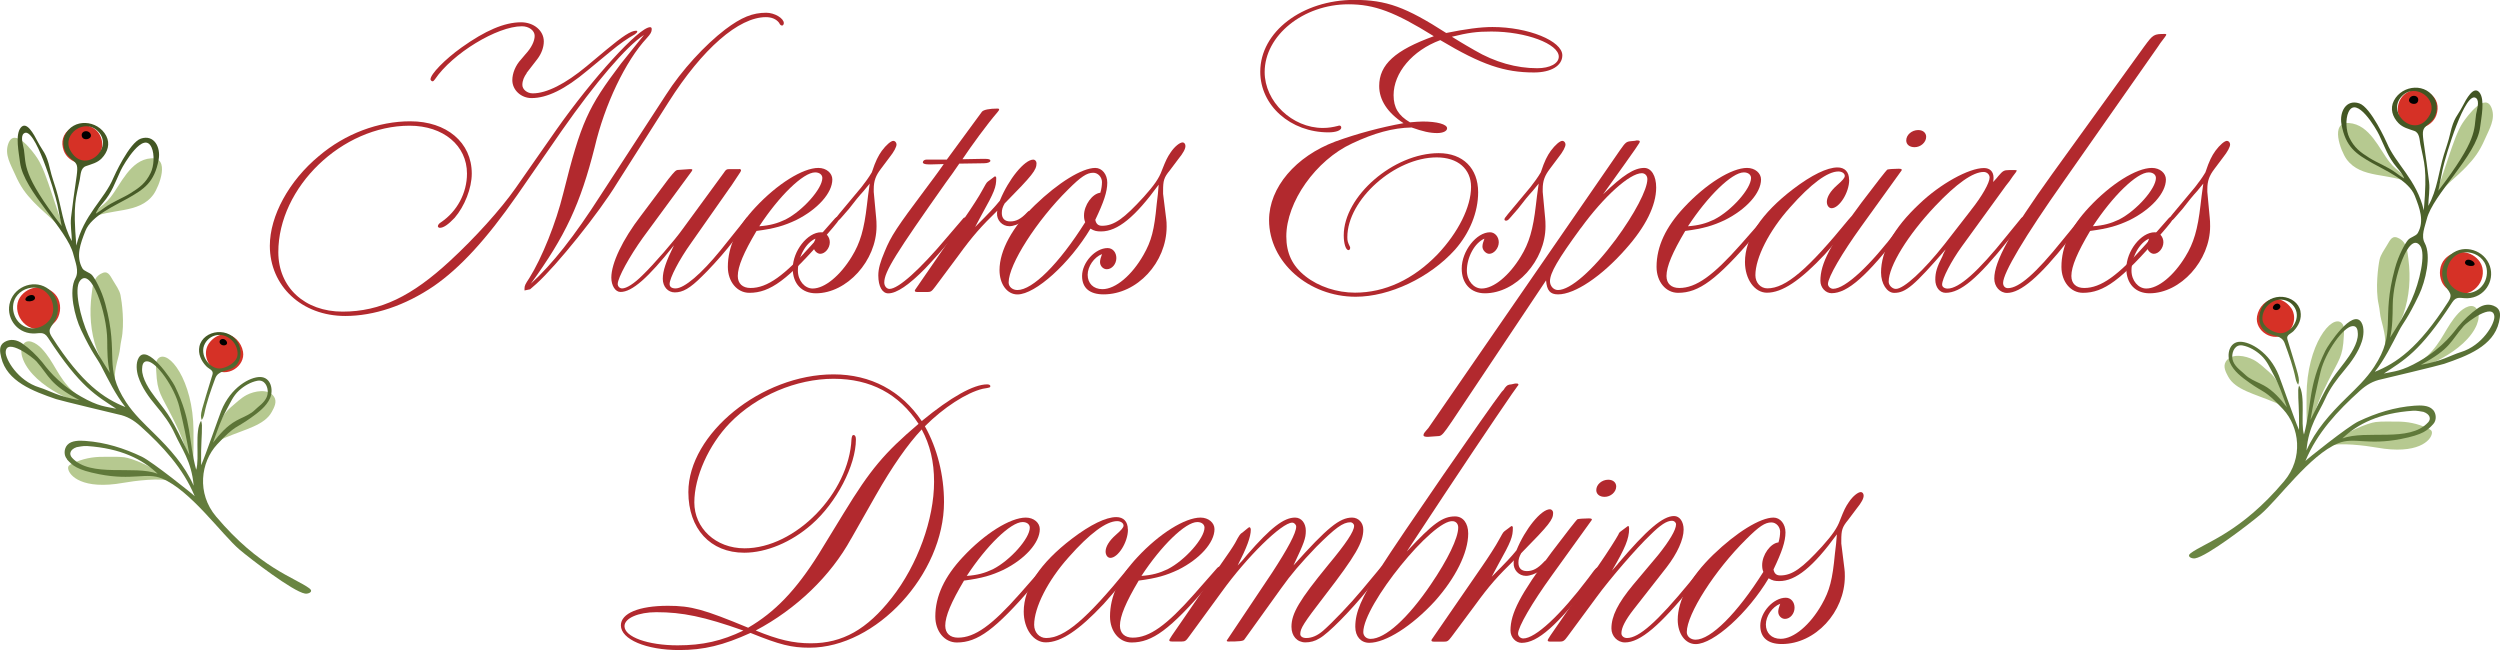
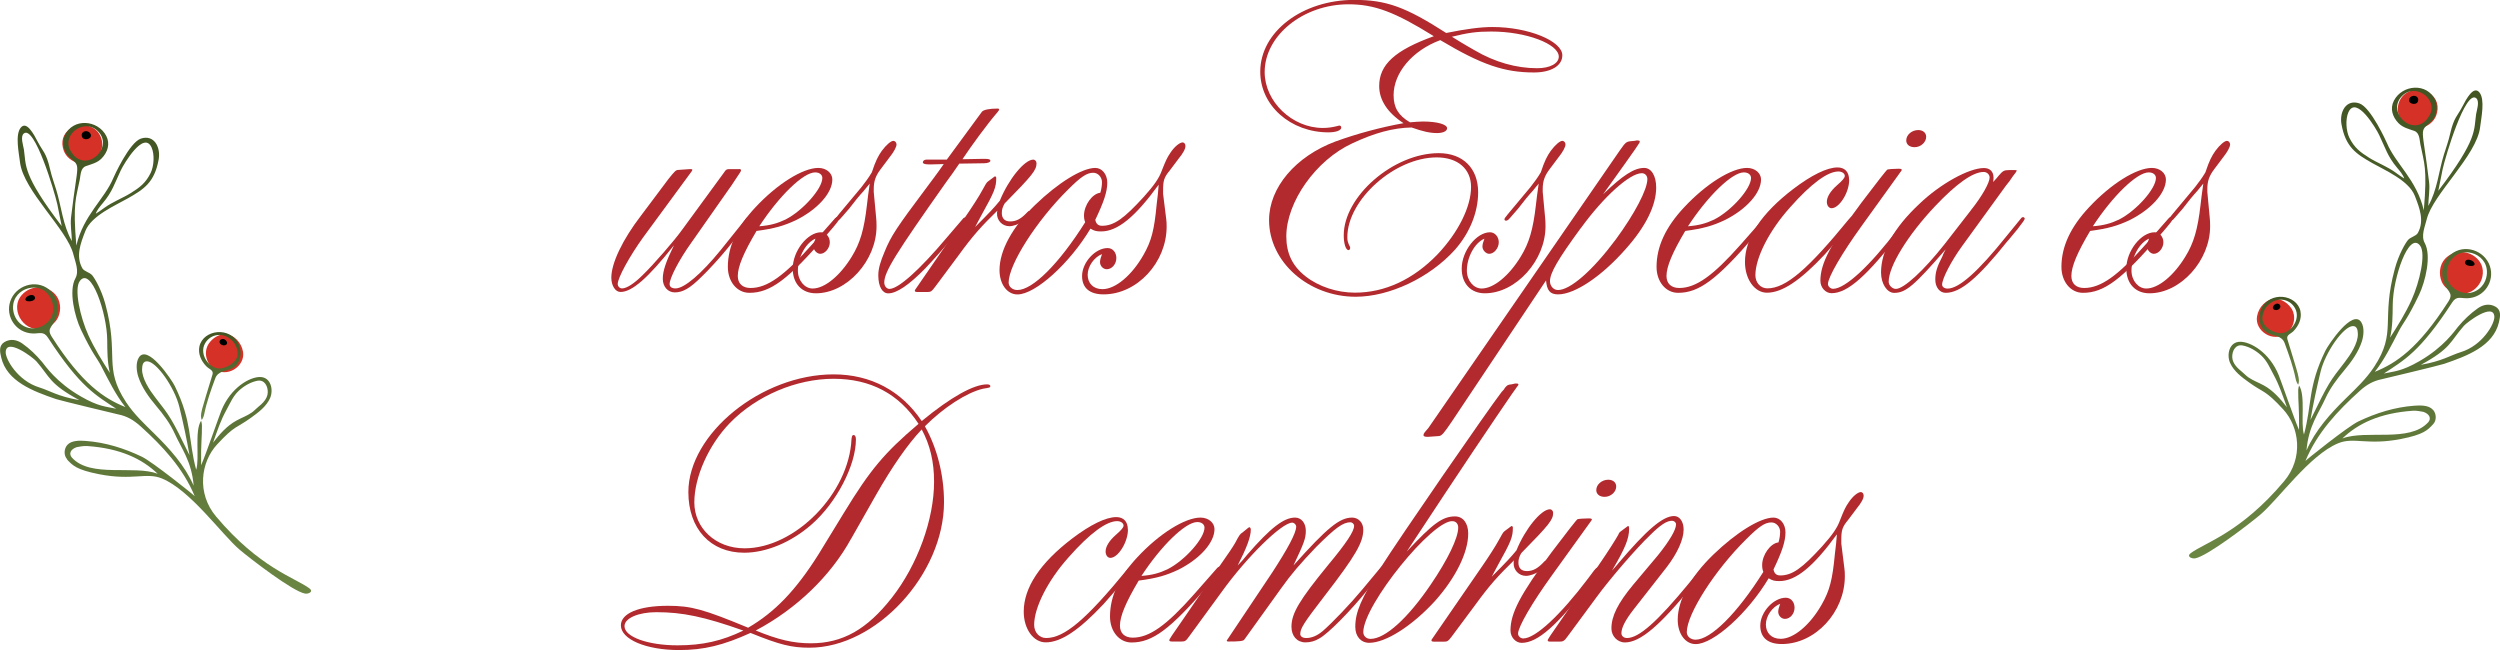
<svg xmlns="http://www.w3.org/2000/svg" xmlns:xlink="http://www.w3.org/1999/xlink" id="Capa_2" data-name="Capa 2" viewBox="0 0 465.38 121.01">
  <defs>
    <style>
      .cls-1 {
        fill: url(#linear-gradient-4);
      }

      .cls-2 {
        fill: url(#linear-gradient-3);
      }

      .cls-3 {
        fill: url(#linear-gradient-2);
      }

      .cls-4 {
        fill: url(#linear-gradient);
      }

      .cls-5 {
        fill: #b6c990;
      }

      .cls-5, .cls-6 {
        fill-rule: evenodd;
      }

      .cls-6 {
        fill: #d63126;
      }

      .cls-7 {
        fill: #b2292e;
      }
    </style>
    <linearGradient id="linear-gradient" x1="-6513.78" y1="4307.69" x2="-6426.15" y2="4307.69" gradientTransform="translate(-4278.73 -6403.27) rotate(-90)" gradientUnits="userSpaceOnUse">
      <stop offset="0" stop-color="#6b8643" />
      <stop offset="1" stop-color="#415422" />
    </linearGradient>
    <linearGradient id="linear-gradient-2" x1="-6481.46" y1="4319.67" x2="-6465.08" y2="4319.67" xlink:href="#linear-gradient" />
    <linearGradient id="linear-gradient-3" x1="-6507.21" y1="-6690.13" x2="-6419.58" y2="-6690.13" gradientTransform="translate(-6253.72 -6403.27) rotate(-90) scale(1 -1)" xlink:href="#linear-gradient" />
    <linearGradient id="linear-gradient-4" x1="-6474.89" y1="-6678.16" x2="-6458.51" y2="-6678.16" gradientTransform="translate(-6253.72 -6403.27) rotate(-90) scale(1 -1)" xlink:href="#linear-gradient" />
  </defs>
  <g id="Capa_1-2" data-name="Capa 1">
    <g>
      <g>
-         <path class="cls-7" d="M119.82,6.54c-3.27,2.15-8.99,8.84-15.22,17.75l-8.32,12.03c-5.79,8.32-10.69,13.59-15.52,16.93-5.35,3.64-11.14,5.57-16.49,5.57-8.1,0-14.04-5.57-14.04-13.07,0-5.57,3.57-12.1,9.14-16.71,4.9-4.16,11.07-6.46,17.01-6.46,6.76,0,11.44,3.94,11.44,9.73,0,2.75-1.34,6.09-3.19,8.24-1.19,1.26-2.08,1.86-2.75,1.86-.22,0-.37-.15-.37-.3,0-.22.22-.52.59-.74,2.97-2,4.83-5.42,4.83-9.06,0-5.2-4.38-8.91-10.69-8.91-12.55,0-24.43,11.44-24.43,23.54,0,6.54,4.9,11.07,11.96,11.07s12.92-2.9,19.98-9.43c4.6-4.23,9.51-9.66,12.25-13.59l7.57-10.84c6.68-9.51,15.37-19.09,17.45-19.09.22,0,.3.15.3.37,0,.52-.22.89-.89,1.63-4.01,4.31-7.87,12.4-9.73,20.35-2.67,10.55-5.42,16.49-11.88,25.4,4.01-3.64,8.1-8.84,13-16.49l12.18-18.72c2.9-4.53,7.2-9.21,10.99-12.11,3.05-2.3,5.12-3.12,7.65-3.12,1.56,0,3.27,1.04,3.27,1.93,0,.22-.15.45-.3.45-.22,0-.37-.07-.59-.52-.52-.67-1.34-1.04-2.45-1.04-5.05,0-11.81,5.87-18.12,15.82l-9.58,15.08c-3.34,5.5-11.22,15.3-15,18.72l-1.19,1.04-1.04.22v-.37c0-.52.15-.82.89-1.93,2.38-3.79,4.98-10.32,6.31-15.74,3.34-13.37,4.6-16.04,10.77-24.21l4.23-5.27ZM98.06,13.59c-.52.74-.82,1.41-.82,2.23s.89,1.56,1.93,1.56c2.6,0,6.09-1.78,10.03-5.05l3.64-3.04c3.05-2.53,4.6-3.57,5.57-3.57.15,0,.22.07.22.15,0,.15-.15.3-.45.52-1.34.74-2.75,1.71-4.53,3.19l-4.31,3.56c-4.16,3.49-7.5,5.12-10.4,5.12-1.93,0-3.57-1.49-3.57-3.34,0-1.26.59-2.75,1.63-3.86l.82-.97c1.11-1.19,1.71-2.45,1.71-3.42s-1.04-1.78-2.38-1.78c-4.6,0-12.92,5.05-16.19,9.88-.15.22-.3.37-.45.37s-.37-.22-.37-.37c0-.97,2.67-3.71,5.79-5.94,4.38-3.12,7.95-4.68,11.07-4.68,2.38,0,4.23,1.56,4.23,3.56,0,1.11-.45,2.3-1.19,3.27l-2.01,2.6Z" />
        <path class="cls-7" d="M135.34,46.34c-1.19,1.48-3.57,4.08-4.68,5.12-2.23,2.23-3.56,2.97-5.05,2.97-1.26,0-2.23-1.04-2.23-2.53s.59-3.19,2.08-6.24c-4.83,6.09-7.8,8.69-9.95,8.69-.97,0-1.71-1.19-1.71-2.67,0-2.67,2.08-7.06,5.5-11.51l5.12-6.83c1.19-1.49,1.41-1.71,1.86-1.71l2.15-.15c.3,0,.45,0,.45.15q0,.07-.15.3l-9.06,12.33c-2.45,3.42-4.68,7.43-4.68,8.61,0,.45.37.82.82.82.82,0,2.23-.89,3.79-2.45,2.01-1.93,6.02-6.54,7.43-8.54l7.72-10.55c.37-.59.52-.67,1.04-.67h1.86c0-.07.15,0,.22.07s.07.07.07.15c0,.15-.07.3-.89,1.49l-.59.89c-.22.37-.45.67-.67.97l-7.13,10.17c-2.23,3.12-4.01,6.53-4.01,7.65,0,.52.37.82,1.11.82,1.63,0,4.83-2.75,8.39-7.13l4.83-6.02c.07-.07.22-.15.3-.15.15,0,.3.15.3.37s-.07.3-.15.45l-4.08,5.12Z" />
        <path class="cls-7" d="M155.46,40.62c.15-.15.3-.22.37-.22.15,0,.3.15.3.37,0,.3-.07.45-2.45,3.19-7.05,8.17-10.32,10.55-14.18,10.55-2.3,0-4.01-2.08-4.01-4.83,0-3.79,1.71-7.43,5.12-11.07,4.08-4.38,8.84-7.35,11.73-7.35,1.49,0,2.6.97,2.6,2.15,0,2.52-2.75,5.57-6.76,7.57-2.23,1.04-3.94,1.56-7.35,2.01-2.38,4.01-3.49,6.61-3.49,8.39,0,1.41.89,2.23,2.38,2.23,3.12,0,6.31-2.3,11.44-8.1l4.31-4.9ZM146.25,40.85c3.19-1.63,6.83-5.72,6.83-7.72,0-.59-.52-1.04-1.34-1.04-2.23,0-6.76,4.46-10.4,10.03,2-.15,3.34-.52,4.9-1.26Z" />
        <path class="cls-7" d="M160.88,35.43c-.89.96-1.86,2.15-2.82,3.42l-1.49,1.71c-.3.37-.52.52-.74.52-.15,0-.3-.07-.3-.22,0-.22.07-.3.67-1.04l4.16-4.98c.74-.97,1.26-1.63,1.93-2.75.74-2.23,1.19-3.05,1.86-4.01.82-1.11,1.71-1.86,2.15-1.86.3,0,.59.3.59.67,0,.45-.45,1.34-1.34,2.45l-1.56,2.08c-.96,1.26-1.34,2.23-1.34,3.79v.52l.45,4.83q.07.59.07,1.56c0,6.39-5.5,12.48-11.29,12.48-2.6,0-4.31-1.78-4.31-4.6,0-3.27,2.75-6.76,5.27-6.76.89,0,1.63.82,1.63,1.86,0,1.11-.89,2.15-1.78,2.15-.59,0-1.26-.67-1.26-1.34,0-.45.15-.89.37-1.48-1.78.74-3.27,3.42-3.27,5.94,0,1.86,1.26,3.34,2.75,3.34,2.23,0,5.12-2.38,7.28-5.94,1.56-2.52,2.3-5.05,2.82-9.58.15-1.19.22-2,.52-4.01l-1.04,1.26Z" />
        <path class="cls-7" d="M173.13,30.6h-.3c-.67,0-1.04-.15-1.04-.37,0-.3.3-.52.67-.52h3.79l6.54-8.91c.3-.37,1.41-.59,2.9-.59.22,0,.3.07.3.15,0,.15-.07.22-.3.52-1.93,2.23-4.9,6.31-6.53,8.76l3.71-.07h.45c.67,0,1.04.07,1.04.37,0,.22-.45.45-1.19.45l-4.6.07c-.82,1.19-1.63,2.38-2.52,3.56-9.28,13.15-11.44,16.56-11.44,18.57,0,.67.45,1.19.97,1.19,1.63,0,5.57-3.49,10.69-9.58l3.05-3.56c.07-.07.15-.15.22-.15.15,0,.3.3.3.45,0,.45-4.53,5.79-7.57,8.99-3.05,3.12-5.35,4.68-6.91,4.68-1.11,0-1.86-1.26-1.86-3.34,0-1.26.37-2.52,1.19-4.46,1.19-2.9,2.23-4.46,7.57-11.59,1.11-1.49,2.3-3.05,3.42-4.68l-2.53.07Z" />
        <path class="cls-7" d="M181.52,42.26c2.75-2.75,3.57-3.64,4.6-4.9,1.63-4.01,4.6-7.65,6.24-7.65.3,0,.59.3.59.67,0,1.26-.67,2.15-5.94,7.5-.37.67-.52,1.11-.52,1.78,0,.97.52,1.56,1.56,1.56,1.11,0,2-.45,3.19-1.71.15-.15.22-.22.3-.22.22,0,.37.22.37.37,0,.89-2.52,2.45-4.01,2.45-1.34,0-2.38-1.11-2.3-2.45,0-.15,0-.22.07-.45-2.97,2.9-4.53,4.6-7.28,8.39l-4.31,5.79c-.67.89-.82.97-1.48.97h-1.71c-.45,0-.59-.07-.59-.22,0-.07,0-.15.07-.22l9.36-13.59c1.04-1.49,2.67-4.01,3.12-4.9.59-1.04.74-1.34.82-1.41l.22-.22,1.19-.89q.07-.07.15-.07c.15,0,.22.15.22.3,0,1.71-.3,2.52-2.75,6.91l-1.19,2.23Z" />
        <path class="cls-7" d="M215.68,34.39c-4.38,6.02-7.65,8.69-10.69,8.69-.82,0-1.26-.07-2-.52-3.86,6.46-10.25,12.25-13.59,12.25-1.93,0-3.34-1.93-3.34-4.53,0-3.64,2.38-8.02,6.61-12.11,4.31-4.16,8.76-6.91,11.22-6.91,1.26,0,2.23,1.19,2.23,2.75,0,1.71-.67,3.64-2.23,6.91.15.74.52,1.11,1.26,1.11,2.23,0,4.08-1.34,7.8-5.42,1.86-2.08,2.82-3.42,3.34-4.9.74-1.86.97-2.38,1.63-3.34.74-1.11,1.71-1.86,2.23-1.86.3,0,.52.3.52.67,0,.52-.37,1.26-1.34,2.45l-1.56,2.08c-1.11,1.34-1.26,1.93-1.26,3.79v.59l.59,4.75q.07.45.07,1.34c0,6.68-5.5,12.62-11.73,12.62-2.6,0-4.01-1.19-4.01-3.42,0-2.52,2.45-5.2,4.75-5.2.97,0,1.63.82,1.63,1.86,0,1.11-.82,2.08-1.78,2.08-.67,0-1.26-.59-1.26-1.34,0-.37.15-.89.37-1.48-1.49.59-2.67,2.3-2.67,3.86s1.04,2.67,2.75,2.67c2.45,0,5.5-2.6,7.65-6.39,1.48-2.6,2-4.6,2.45-9.43l.22-1.86.15-1.78ZM205.14,33.94c0-.97-.74-1.78-1.63-1.78-1.19,0-2.3.74-4.68,3.12-5.87,5.79-11.07,13.96-11.07,17.3,0,.82.74,1.41,1.63,1.41,2.82,0,7.72-4.83,12.62-12.62-.15-.37-.22-.74-.22-1.26,0-1.93,1.56-4.08,3.04-4.23.22-.74.3-1.41.3-1.93Z" />
        <path class="cls-7" d="M251.33,46.19c0,.22-.15.37-.3.37-.52,0-.89-1.26-.89-2.75,0-7.28,9.28-15.3,17.67-15.3,4.53,0,7.35,2.82,7.35,7.28,0,3.71-1.56,7.57-4.31,10.69-4.68,5.2-12.18,8.76-18.49,8.76-8.76,0-16.12-6.46-16.12-14.26,0-6.09,4.98-11.88,12.33-14.63,4.09-1.49,8.54-2.67,12.7-3.42-2.97-1.93-4.53-4.31-4.53-6.91,0-4.01,2.97-6.68,10.17-9.28-7.28-4.53-11.07-5.94-15.89-5.94-8.39,0-15.6,5.79-15.6,12.62,0,5.5,5.12,10.4,10.84,10.4,1.04,0,1.86-.15,2.75-.37.15-.07.3-.07.37-.07.15,0,.3.15.3.37,0,.52-.97.89-2.38.89-7.05,0-12.7-4.98-12.7-11.29,0-7.43,7.8-13.37,17.53-13.37,5.94,0,9.58,1.34,17.08,6.16,3.64-.74,6.39-1.11,8.62-1.11,6.68,0,13,2.6,13,5.27,0,1.93-2.08,3.19-5.27,3.19-5.5,0-9.73-1.41-17.45-6.02-5.2,1.93-8.69,6.09-8.69,10.25,0,2.3.89,3.79,3.05,5.05.89-.07,1.71-.15,2.38-.15,2.67,0,4.53.52,4.53,1.26,0,.52-.74.89-1.86.89-1.34,0-2.67-.3-4.75-1.04-3.49.07-6.98,1.04-11.07,2.97-6.76,3.12-12.25,10.92-12.25,17.3,0,3.12,1.11,5.5,3.57,7.43,2.45,1.93,5.87,3.05,9.21,3.05,5.57,0,10.84-2.45,15.37-7.13,3.86-4.08,6.24-8.84,6.24-12.55,0-3.34-2.45-5.5-6.39-5.5-7.8,0-16.64,7.87-16.64,14.85,0,.67.07.97.52,1.86v.15ZM274.5,9.36c3.79,2.23,7.8,3.34,11.66,3.34,2.38,0,4.01-.89,4.01-2.15,0-2.38-6.09-4.68-12.55-4.68-2.75,0-4.31.22-7.35.97,2.75,1.71,3.12,1.86,4.23,2.52Z" />
        <path class="cls-7" d="M285.41,35.43c-.89.96-1.86,2.15-2.82,3.42l-1.49,1.71c-.3.37-.52.52-.74.52-.15,0-.3-.07-.3-.22,0-.22.07-.3.67-1.04l4.16-4.98c.74-.97,1.26-1.63,1.93-2.75.74-2.23,1.19-3.05,1.86-4.01.82-1.11,1.71-1.86,2.15-1.86.3,0,.59.3.59.67,0,.45-.45,1.34-1.34,2.45l-1.56,2.08c-.96,1.26-1.34,2.23-1.34,3.79v.52l.45,4.83q.07.59.07,1.56c0,6.39-5.5,12.48-11.29,12.48-2.6,0-4.31-1.78-4.31-4.6,0-3.27,2.75-6.76,5.27-6.76.89,0,1.63.82,1.63,1.86,0,1.11-.89,2.15-1.78,2.15-.59,0-1.26-.67-1.26-1.34,0-.45.15-.89.37-1.48-1.78.74-3.27,3.42-3.27,5.94,0,1.86,1.26,3.34,2.75,3.34,2.23,0,5.12-2.38,7.28-5.94,1.56-2.52,2.3-5.05,2.82-9.58.15-1.19.22-2,.52-4.01l-1.04,1.26Z" />
        <path class="cls-7" d="M270.19,78.57c-1.41,2.08-1.78,2.52-2.3,2.6-.07,0-.74.07-2.08.15-.52,0-.82-.07-.82-.3s.07-.37.45-.82l.45-.52,35.65-51.69c1.04-1.48,1.19-1.63,2.08-1.71l.74-.07c.15-.07.37-.07.37-.07.37,0,.52.07.52.22,0,.22-.07.37-6.83,9.8,3.71-3.57,5.79-4.9,7.65-4.9,1.34,0,2.23,1.48,2.23,3.64,0,3.34-1.93,7.28-5.72,11.51-4.46,5.05-9.43,8.39-12.55,8.39-1.49,0-2.08-.74-2.23-2.6l-17.6,26.36ZM294.25,42.48c-4.23,5.79-5.72,8.32-5.72,9.88,0,.89.67,1.63,1.49,1.63,2.3,0,6.46-3.64,10.77-9.43,3.49-4.75,5.87-9.28,5.87-11.21,0-.67-.45-1.11-1.04-1.11-2.23,0-7.05,4.31-11.36,10.25Z" />
        <path class="cls-7" d="M328.34,40.62c.15-.15.3-.22.37-.22.15,0,.3.15.3.37,0,.3-.07.45-2.45,3.19-7.05,8.17-10.32,10.55-14.18,10.55-2.3,0-4.01-2.08-4.01-4.83,0-3.79,1.71-7.43,5.12-11.07,4.08-4.38,8.84-7.35,11.73-7.35,1.49,0,2.6.97,2.6,2.15,0,2.52-2.75,5.57-6.76,7.57-2.23,1.04-3.94,1.56-7.35,2.01-2.38,4.01-3.49,6.61-3.49,8.39,0,1.41.89,2.23,2.38,2.23,3.12,0,6.31-2.3,11.44-8.1l4.31-4.9ZM319.13,40.85c3.19-1.63,6.83-5.72,6.83-7.72,0-.59-.52-1.04-1.34-1.04-2.23,0-6.76,4.46-10.4,10.03,2-.15,3.34-.52,4.9-1.26Z" />
        <path class="cls-7" d="M344.23,33.49c0,2.38-1.86,5.27-3.27,5.27-.52,0-.89-.52-.89-1.19,0-.89.67-2,1.86-3.05,1.11-.97,1.48-1.41,1.48-1.78,0-.45-.52-.82-1.19-.82-2.01,0-5.12,2.3-8.99,6.68-3.94,4.38-6.46,9.43-6.46,12.63,0,1.41.97,2.45,2.23,2.45,3.42,0,7.5-3.49,15.15-12.85.45-.45.45-.52.67-.52s.37.15.37.37c0,.3-3.05,3.94-5.5,6.68-4.6,4.9-7.95,7.13-10.77,7.13-2.3,0-4.09-2.52-4.09-5.72,0-4.46,3.05-9.06,8.99-13.59,3.42-2.6,6.31-4.01,8.24-4.01,1.34,0,2.15.82,2.15,2.3Z" />
        <path class="cls-7" d="M354.47,41.07c.3-.37.45-.52.67-.52.15,0,.3.15.3.37,0,.15-.07.3-.3.59l-1.19,1.56c-6.39,8.32-10.03,11.51-13,11.51-1.11,0-2.08-1.04-2.08-2.3,0-3.19,1.78-6.68,7.65-14.56,2.82-3.71,4.6-6.02,4.83-6.16.22-.07,1.26-.15,2.08-.15.45,0,.59.07.59.22q0,.07-.07.15l-7.43,10.32c-3.64,5.05-6.24,9.51-6.24,10.77,0,.45.45.89.97.89,2.23,0,6.83-4.23,12.1-11.21l1.11-1.49ZM358.56,25.47c0,1.04-1.04,1.93-2.15,1.93-.97,0-1.56-.52-1.56-1.26,0-1.04,1.04-1.93,2.23-1.93.89,0,1.48.52,1.48,1.26Z" />
        <path class="cls-7" d="M373.78,44.78c-5.64,7.06-8.84,9.73-11.59,9.73-1.11,0-1.93-1.04-1.93-2.45,0-1.34.3-2.38,1.34-4.38.15-.45.37-.82.59-1.26-5.87,6.76-7.43,8.1-9.58,8.1-1.34,0-2.45-1.71-2.45-3.79,0-4.01,2.38-8.32,7.13-12.77,3.86-3.71,9.21-6.68,12.03-6.68,1.11,0,1.78.67,1.78,1.78,0,.15,0,.37-.07.82l.67-.74.3-.37c.82-.96,1.04-1.11,2-1.11h1.04c.3,0,.37,0,.37.15,0,.07-.22.37-.74,1.04-.37.59-.82,1.19-1.26,1.71l-8.24,11.36c-1.93,2.67-3.64,5.94-3.64,7.06,0,.45.45.74,1.04.74,2.08,0,5.64-3.12,10.92-9.73l2.67-3.27c.15-.22.3-.3.45-.3s.3.15.3.3q0,.22-1.34,1.93l-1.78,2.15ZM366.88,39.14c2.08-2.6,3.49-5.12,3.49-6.09,0-.59-.52-1.04-1.11-1.04-2,0-5.05,2.15-9.06,6.39-5.05,5.35-8.62,11.14-8.62,14.04,0,.67.67,1.34,1.34,1.34,1.48,0,5.2-3.42,9.06-8.32l4.9-6.31Z" />
-         <path class="cls-7" d="M399.18,8.62c1.63-2.23,1.78-2.3,3.86-2.3.15,0,.22.07.22.15s-.3.52-1.11,1.56l-.45.67-17.53,25.03c-7.28,10.32-11.29,17.08-11.29,18.94,0,.59.37.97.89.97,2.08,0,5.2-2.75,10.1-8.84l3.34-4.08c.22-.3.3-.37.45-.37.07,0,.22.15.22.37s-.07.52-.3.74l-2.6,3.34c-5.27,6.68-8.84,9.73-11.36,9.73-1.34,0-2.38-1.19-2.38-2.67,0-3.19,2.97-8.62,10.77-19.46l17.16-23.77Z" />
        <path class="cls-7" d="M403.71,40.62c.15-.15.3-.22.37-.22.15,0,.3.15.3.37,0,.3-.07.45-2.45,3.19-7.05,8.17-10.32,10.55-14.18,10.55-2.3,0-4.01-2.08-4.01-4.83,0-3.79,1.71-7.43,5.12-11.07,4.08-4.38,8.84-7.35,11.73-7.35,1.48,0,2.6.97,2.6,2.15,0,2.52-2.75,5.57-6.76,7.57-2.23,1.04-3.94,1.56-7.35,2.01-2.38,4.01-3.49,6.61-3.49,8.39,0,1.41.89,2.23,2.38,2.23,3.12,0,6.31-2.3,11.44-8.1l4.31-4.9ZM394.5,40.85c3.19-1.63,6.83-5.72,6.83-7.72,0-.59-.52-1.04-1.34-1.04-2.23,0-6.76,4.46-10.4,10.03,2-.15,3.34-.52,4.9-1.26Z" />
        <path class="cls-7" d="M409.13,35.43c-.89.96-1.86,2.15-2.82,3.42l-1.49,1.71c-.3.37-.52.52-.74.52-.15,0-.3-.07-.3-.22,0-.22.07-.3.67-1.04l4.16-4.98c.74-.97,1.26-1.63,1.93-2.75.74-2.23,1.19-3.05,1.86-4.01.82-1.11,1.71-1.86,2.15-1.86.3,0,.59.3.59.67,0,.45-.45,1.34-1.34,2.45l-1.56,2.08c-.96,1.26-1.34,2.23-1.34,3.79v.52l.45,4.83q.07.59.07,1.56c0,6.39-5.5,12.48-11.29,12.48-2.6,0-4.31-1.78-4.31-4.6,0-3.27,2.75-6.76,5.27-6.76.89,0,1.63.82,1.63,1.86,0,1.11-.89,2.15-1.78,2.15-.59,0-1.26-.67-1.26-1.34,0-.45.15-.89.37-1.48-1.78.74-3.27,3.42-3.27,5.94,0,1.86,1.26,3.34,2.75,3.34,2.23,0,5.12-2.38,7.28-5.94,1.56-2.52,2.3-5.05,2.82-9.58.15-1.19.22-2,.52-4.01l-1.04,1.26Z" />
        <path class="cls-7" d="M157.1,95.46c4.9-8.02,7.5-11.14,13.89-16.56-3.64-5.57-8.91-8.39-15.82-8.39s-14.33,3.12-19.31,8.24c-3.94,4.08-6.61,10.03-6.61,14.78s3.94,8.54,9.36,8.54c9.43,0,19.46-10.25,19.9-20.35.07-.52.15-.74.37-.74.3,0,.45.3.45.82,0,4.83-3.64,11.81-8.24,15.82-3.79,3.34-8.47,5.27-12.55,5.27-6.31,0-10.4-4.46-10.4-11.29,0-10.84,13.59-21.91,27.03-21.91,6.91,0,12.62,3.05,16.41,8.69,5.42-4.46,9.65-6.83,12.18-6.83.37,0,.59.15.59.3,0,.3-.07.3-1.41.52-3.05.74-7.28,3.49-10.77,6.98,2.3,4.08,3.56,9.13,3.56,14.11,0,13.44-12.62,27.11-25.03,27.11-3.34,0-5.5-.52-10.99-2.75-5.05,2.3-8.69,3.19-13.29,3.19-6.16,0-10.84-2-10.84-4.6,0-2.23,3.34-3.64,8.76-3.64,4.38,0,6.68.67,14.93,4.08,4.98-2.9,8.91-6.98,13.15-13.74l4.68-7.65ZM122.19,113.96c-3.34,0-5.94,1.11-5.94,2.6,0,2.01,4.38,3.57,9.88,3.57,4.68,0,8.24-.82,12.25-2.75-7.35-2.6-11.36-3.42-16.19-3.42ZM158.43,100.29c-3.79,6.91-10.17,13.07-17.75,17.08,4.16,1.71,6.98,2.38,10.25,2.38,5.94,0,10.47-2.6,15.08-8.47,4.83-6.17,7.87-14.63,7.87-21.61,0-3.71-.74-6.83-2.3-9.73-2.6,2.75-5.5,6.91-8.54,12.25l-4.6,8.1Z" />
-         <path class="cls-7" d="M194.08,105.71c.15-.15.3-.22.37-.22.15,0,.3.15.3.37,0,.3-.07.45-2.45,3.19-7.05,8.17-10.32,10.55-14.18,10.55-2.3,0-4.01-2.08-4.01-4.83,0-3.79,1.71-7.43,5.12-11.07,4.08-4.38,8.84-7.35,11.73-7.35,1.49,0,2.6.97,2.6,2.15,0,2.52-2.75,5.57-6.76,7.57-2.23,1.04-3.94,1.56-7.35,2.01-2.38,4.01-3.49,6.61-3.49,8.39,0,1.41.89,2.23,2.38,2.23,3.12,0,6.31-2.3,11.44-8.1l4.31-4.9ZM184.87,105.94c3.19-1.63,6.83-5.72,6.83-7.72,0-.59-.52-1.04-1.34-1.04-2.23,0-6.76,4.46-10.4,10.03,2-.15,3.34-.52,4.9-1.26Z" />
        <path class="cls-7" d="M209.97,98.58c0,2.38-1.86,5.27-3.27,5.27-.52,0-.89-.52-.89-1.19,0-.89.67-2,1.86-3.05,1.11-.97,1.48-1.41,1.48-1.78,0-.45-.52-.82-1.19-.82-2.01,0-5.12,2.3-8.99,6.68-3.94,4.38-6.46,9.43-6.46,12.63,0,1.41.97,2.45,2.23,2.45,3.42,0,7.5-3.49,15.15-12.85.45-.45.45-.52.67-.52s.37.15.37.37c0,.3-3.05,3.94-5.5,6.68-4.6,4.9-7.95,7.13-10.77,7.13-2.3,0-4.09-2.52-4.09-5.72,0-4.46,3.05-9.06,8.99-13.59,3.42-2.6,6.31-4.01,8.24-4.01,1.34,0,2.15.82,2.15,2.3Z" />
        <path class="cls-7" d="M226.6,105.71c.15-.15.3-.22.37-.22.15,0,.3.15.3.37,0,.3-.07.45-2.45,3.19-7.05,8.17-10.32,10.55-14.18,10.55-2.3,0-4.01-2.08-4.01-4.83,0-3.79,1.71-7.43,5.12-11.07,4.08-4.38,8.84-7.35,11.73-7.35,1.49,0,2.6.97,2.6,2.15,0,2.52-2.75,5.57-6.76,7.57-2.23,1.04-3.94,1.56-7.35,2.01-2.38,4.01-3.49,6.61-3.49,8.39,0,1.41.89,2.23,2.38,2.23,3.12,0,6.31-2.3,11.44-8.1l4.31-4.9ZM217.39,105.94c3.19-1.63,6.83-5.72,6.83-7.72,0-.59-.52-1.04-1.34-1.04-2.23,0-6.76,4.46-10.4,10.03,2-.15,3.34-.52,4.9-1.26Z" />
        <path class="cls-7" d="M232.47,98.21c.07-.07.15-.07.15-.07.07,0,.22.22.22.45,0,1.34-.74,3.34-2.45,6.68.59-.59,1.19-1.26,1.78-2.01,4.38-5.05,6.83-6.91,8.91-6.91,1.19,0,2,1.04,2,2.45s-.3,2.23-2.3,6.46c6.31-7.06,8.61-8.91,10.92-8.91,1.19,0,2.08.97,2.08,2.23,0,2.38-1.41,4.83-7.13,12.25-4.01,5.2-4.6,6.16-4.6,7.2,0,.45.45.74,1.11.74,1.04,0,2.08-.45,3.12-1.34,1.86-1.63,5.05-4.98,7.28-7.65l3.34-4.01c.3-.3.3-.37.45-.37s.22.15.22.37-.07.52-.3.74l-2.67,3.27c-3.19,3.94-7.35,8.17-8.99,9.06-.82.52-1.71.74-2.6.74-1.56,0-2.6-1.19-2.6-2.9,0-2.52,1.49-4.98,6.83-11.51,3.34-4.01,4.83-6.24,4.83-7.28,0-.37-.37-.67-.67-.67-1.41,0-2.82,1.04-6.39,4.6-2.9,3.05-4.6,4.98-6.54,7.72l-6.83,9.51c-.15.3-1.04.37-2.97.37-.22,0-.3-.07-.3-.15s0-.07.07-.15l8.39-12.55c2.9-4.46,4.46-7.35,4.46-8.54,0-.37-.37-.74-.74-.74-1.93,0-8.39,6.31-13.15,12.92l-6.02,8.24c-.59.82-.74.97-1.41.97h-1.71c-.45,0-.59-.07-.59-.22,0-.22.3-.67,3.04-4.6l6.31-9.21c1.63-2.3,2.52-3.64,2.9-4.31.82-1.56.97-1.71,1.34-1.93l1.19-.97Z" />
        <path class="cls-7" d="M281.4,73.41c-3.42,4.98-8.99,13.22-19.53,29.26,4.9-5.27,6.68-6.54,8.99-6.54,1.49,0,2.45,1.26,2.45,3.19,0,3.57-2.38,8.32-6.24,12.62-4.23,4.6-9.13,7.72-12.18,7.72-1.56,0-2.6-1.19-2.6-2.97,0-2.75,1.11-5.27,4.6-10.84,3.71-5.87,20.13-29.63,22.65-32.9.22-.22.45-.45.59-.74.45-.52.52-.59,1.26-.67l.67-.15h.3c.15,0,.3.07.3.22,0,0,0,.07-.07.15l-.07.07-1.11,1.56ZM253.78,117.67c0,.74.59,1.26,1.34,1.26,2.75,0,6.98-3.86,11.21-10.1,3.19-4.68,5.12-8.69,5.12-10.62,0-.67-.37-1.11-.96-1.19-3.71-.45-16.71,15.6-16.71,20.65Z" />
        <path class="cls-7" d="M277.69,107.35c2.75-2.75,3.57-3.64,4.6-4.9,1.63-4.01,4.6-7.65,6.24-7.65.3,0,.59.3.59.67,0,1.26-.67,2.15-5.94,7.5-.37.67-.52,1.11-.52,1.78,0,.97.52,1.56,1.56,1.56,1.11,0,2-.45,3.19-1.71.15-.15.22-.22.3-.22.22,0,.37.22.37.37,0,.89-2.52,2.45-4.01,2.45-1.34,0-2.38-1.11-2.3-2.45,0-.15,0-.22.07-.45-2.97,2.9-4.53,4.6-7.28,8.39l-4.31,5.79c-.67.89-.82.97-1.48.97h-1.71c-.45,0-.59-.07-.59-.22,0-.07,0-.15.07-.22l9.36-13.59c1.04-1.49,2.67-4.01,3.12-4.9.59-1.04.74-1.34.82-1.41l.22-.22,1.19-.89q.07-.07.15-.07c.15,0,.22.15.22.3,0,1.71-.3,2.52-2.75,6.91l-1.19,2.23Z" />
        <path class="cls-7" d="M296.78,106.16c.3-.37.45-.52.67-.52.15,0,.3.15.3.37,0,.15-.07.3-.3.59l-1.19,1.56c-6.39,8.32-10.03,11.51-13,11.51-1.11,0-2.08-1.04-2.08-2.3,0-3.19,1.78-6.68,7.65-14.56,2.82-3.71,4.6-6.02,4.83-6.16.22-.07,1.26-.15,2.08-.15.45,0,.59.07.59.22q0,.07-.07.15l-7.43,10.32c-3.64,5.05-6.24,9.51-6.24,10.77,0,.45.45.89.97.89,2.23,0,6.83-4.23,12.1-11.21l1.11-1.49ZM300.86,90.56c0,1.04-1.04,1.93-2.15,1.93-.97,0-1.56-.52-1.56-1.26,0-1.04,1.04-1.93,2.23-1.93.89,0,1.48.52,1.48,1.26Z" />
        <path class="cls-7" d="M301.16,104.97c5.42-6.39,8.39-8.91,10.47-8.91,1.04,0,1.78,1.04,1.78,2.52,0,1.86-1.19,4.46-3.19,7.05l-6.16,7.87c-1.49,1.93-2.23,3.34-2.23,4.38,0,.52.45.89,1.04.89,2.23,0,5.64-3.05,11.51-10.17l2.45-2.97q.15-.15.3-.15c.22,0,.37.15.37.37,0,.07-.07.3-.3.52l-2.01,2.45c-6.16,7.65-9.88,10.77-12.7,10.77-1.41,0-2.52-1.19-2.52-2.6,0-2.3,1.19-4.68,4.01-8.09l4.68-5.57c2.08-2.6,3.34-4.68,3.34-5.72,0-.37-.37-.67-.74-.67-.97,0-2.15.74-4.08,2.67-2.52,2.38-7.57,8.24-9.95,11.51l-5.42,7.35c-.59.82-.82.97-1.48.97h-1.63c-.45,0-.59-.07-.59-.22,0-.22.3-.67,3.04-4.6l6.31-9.21c2-2.9,3.34-5.05,3.79-5.87.15-.37.22-.45.52-.67l1.19-.89q.07-.07.15-.07c.07,0,.15.22.15.52,0,1.86-.74,3.64-3.19,7.8l1.11-1.26Z" />
        <path class="cls-7" d="M341.93,99.48c-4.38,6.02-7.65,8.69-10.69,8.69-.82,0-1.26-.07-2-.52-3.86,6.46-10.25,12.25-13.59,12.25-1.93,0-3.34-1.93-3.34-4.53,0-3.64,2.38-8.02,6.61-12.11,4.31-4.16,8.76-6.91,11.22-6.91,1.26,0,2.23,1.19,2.23,2.75,0,1.71-.67,3.64-2.23,6.91.15.74.52,1.11,1.26,1.11,2.23,0,4.08-1.34,7.8-5.42,1.86-2.08,2.82-3.42,3.34-4.9.74-1.86.97-2.38,1.63-3.34.74-1.11,1.71-1.86,2.23-1.86.3,0,.52.3.52.67,0,.52-.37,1.26-1.34,2.45l-1.56,2.08c-1.11,1.34-1.26,1.93-1.26,3.79v.59l.59,4.75q.07.45.07,1.34c0,6.68-5.5,12.62-11.73,12.62-2.6,0-4.01-1.19-4.01-3.42,0-2.52,2.45-5.2,4.75-5.2.97,0,1.63.82,1.63,1.86,0,1.11-.82,2.08-1.78,2.08-.67,0-1.26-.59-1.26-1.34,0-.37.15-.89.37-1.48-1.49.59-2.67,2.3-2.67,3.86s1.04,2.67,2.75,2.67c2.45,0,5.5-2.6,7.65-6.39,1.48-2.6,2-4.6,2.45-9.43l.22-1.86.15-1.78ZM331.38,99.03c0-.97-.74-1.78-1.63-1.78-1.19,0-2.3.74-4.68,3.12-5.87,5.79-11.07,13.96-11.07,17.3,0,.82.74,1.41,1.63,1.41,2.82,0,7.72-4.83,12.62-12.62-.15-.37-.22-.74-.22-1.26,0-1.93,1.56-4.08,3.04-4.23.22-.74.3-1.41.3-1.93Z" />
      </g>
      <g>
        <g>
-           <path class="cls-5" d="M12.32,43.43c-1.9-4.13-3.51-11.15-5.35-13.95-.82-1.25-4.29-5.98-5.44-2.7-.71,2.01.46,3.84,1.25,5.63,1.04,2.38,2,3.63,3.43,5.14,1.71,1.8,3.71,3.27,6.11,5.88ZM28.12,29.47c-3.89.27-5.66,4.9-7.58,7.29-1.5,1.87-2.86,2.15-3.85,3.97,3.78-2.06,9.18-.79,11.88-4.53,1.08-1.5,3.17-6.98-.45-6.73ZM21.5,72.19c-.05-2.32-.42-2.23.61-6.05.26-.95.26-1.89.48-2.85.66-3,.08-7.22-.16-8.37-.2-.94-.89-1.87-1.38-2.7-.65-1.09-1.01-1.98-2.31-1.24-1.44.82-1.49,2.32-1.68,3.82-.45,3.44-.21,7,.95,10.28.13.38,2.62,6.14,3.5,7.12ZM17.49,75.52c-1.04-.43-2.21-1.08-3.85-2.61-2.96-2.75-3.49-5.5-5.9-8.05-.91-.96-2.83-2.18-3.57-.46-.35.81-.19,1.74.13,2.53,2.06,5.2,10.82,8.75,13.2,8.59ZM35.92,86.96c.02-2.63.14-.79.1-6.82-.06-9.4-4.67-15.15-6.53-13.45-.61.55-.45,1.66-.41,2.38.19,4.12.88,4.33,3.09,8.78,2.27,4.58,1.69,4.23,3.76,9.11ZM39.01,83.7c.92-.78,1.62-1.68,2.78-2.17,3.98-1.69,7.45-2.36,8.81-4.87.45-.82,1.01-1.87.43-2.78-1.03-1.66-3.74-1.08-5.14-.34-1.07.57-1.98,1.49-2.91,2.26-2.57,2.14-3.45,6.58-3.98,7.9ZM22.95,89.88c1.93-.35,7.18-1.03,8.98-.27-3.06-2.68-7.41-4.32-8.79-4.49-1.27-.15-2.57-.07-3.84-.08-2.04-.03-3.95.35-5.8,1.24-.49.24-.9.39-.81.98.19,1.28,2.65,3.98,10.26,2.62Z" />
          <path class="cls-6" d="M39.68,68.56c2.59,1.99,6.03-.43,5.56-3.09-.31-1.75-1.72-3.22-3.37-3.25-1.17-.02-2.31.75-2.96,1.68-1.03,1.46-.62,3.59.78,4.66ZM3.98,59.61c1.01,1.36,2.47,1.92,4.16,1.52,1.17-.27,2.22-1,2.71-2.13.59-1.36.44-3.12-.6-4.24-1.82-1.97-5.08-1.59-6.53.59-.85,1.27-.63,3.06.26,4.25ZM11.87,28.06c.42,1.15,1.52,2.01,2.69,2.27,1.12.25,2.57-.26,3.41-1.02,1.72-1.54,1.26-4.48-.75-5.56-1.28-.69-2.89-.61-4.1.18-1.45.95-1.84,2.53-1.25,4.13Z" />
          <g>
            <path class="cls-4" d="M12.46,85.51c1.04,1.12,1.76,1.94,6.01,2.77,6.28,1.23,8.74-.41,11.67.79,5.31,2.17,11.16,10.45,14.48,13.27,1.93,1.63,9.89,7.78,12.17,8.16.59.1,1.66-.34.8-.98-2.7-1.99-9.3-3.8-17.36-13.36-3.65-4.33-2.87-10.12.18-13.42,3.4-3.68,3.55-2.97,6.32-4.98,1.35-.98,2.85-2.07,3.55-3.66.66-1.52.16-3.9-1.86-3.92-1.88-.02-5.46,1.9-7.23,6.29-.39.96-2.95,8.35-3.75,10.14-.06-4.32.19-5.31.15-7.45,0-.17-.07-.6-.15-.85-1.27,1.9-.25,7.03-.92,9.14-1.52-5.65-.69-8.84-3.98-15.59-.55-1.13-5.1-7.95-6.71-5.28-.59.99-.42,2.52-.08,3.56.63,1.95,1.97,3.82,3.28,5.37,1.34,1.58,2.67,3.36,3.52,5.26,1.21,2.7,3.12,5.07,3.5,9.64-1.65-3.77-4.47-6.89-7.38-9.74-1.85-1.82-3.75-3.6-5.2-5.8-4.31-6.57-1.23-8.6-3.87-18.3-.71-2.63-1.96-4.77-2.45-5.34-.48-.55-1.5-.71-1.82-1.29-1.25-2.23-.36-4.6.57-6.96,1.12-2.84,5.63-4.76,7.92-6.07,2.94-1.68,4.95-2.92,5.72-7.24.4-2.27-.86-4.68-3.31-3.87-2.17.72-5.07,7.17-5.14,7.36-1.65,3.95-5.55,6.87-6.88,12.56-.68-8.01-.05-8.77.64-12.29.17-.86.13-2.14,1.13-2.5,1.07-.38,2.14-.61,2.95-1.45,1.12-1.16,1.61-2.71.85-4.18-1.57-3.02-6.2-3.37-7.7-.1-.56,1.22-.27,3.05.74,3.96,2.35,2.13,1.67.57.41,11.29-.17,1.48.13,2.95.15,4.43-1.69-2.97-1.93-6.34-2.91-9.54-.39-1.28-.85-2.52-1.15-3.84-.72-3.15-1.37-3.32-2.26-5.05-.79-1.52-2.12-4.01-3.2-2.68-1.07,1.31-.35,4.66-.13,6.47.64,5.3,8.82,12.49,9.94,17.15.33,1.35,1.11,3.06.37,4.41-1.3,2.36-.12,7.16,1.05,9.62,2.19,4.59,2.93,5.15,3.74,6.71,1.36,2.61,2.68,5.34,4.51,7.65-3.94-1.6-8.07-4.28-13.69-13.07-1.18-1.85.47-1.74,1.04-4.36.35-1.62-.28-3.41-1.56-4.46-2.47-2-6.27-.73-7.23,2.24-.91,2.79,1.06,5.85,4.21,5.95,1.24.04,2-.48,2.81.76,6.07,9.36,9.04,10.79,12.72,13.25-1.97-.43-3.25-.37-6.59-2.29-4.6-2.64-6.62-5.7-7.2-6.4-1.09-1.3-2.3-2.48-3.7-3.46-.99-.7-2.19-.92-3.28-.29-1.13.66-.9,1.84-.64,2.91,1.05,4.44,5.91,6.26,10.2,7.73.86.29,11.46,2.83,11.57,2.85,1.66.33,2.87,1.06,4.13,2.18,4.11,3.7,7.95,7.81,10.12,13.05-.1-.19-7.91-6.43-9.84-7.35-3.33-1.59-6.79-2.67-10.47-2.94-1.06-.08-2.63-.13-3.41.75-.63.71-.69,1.95-.03,2.66ZM14.75,74.48c-3.98-.68-5.54-1.78-7.43-2.36-4.03-1.23-6.35-5.3-6.26-6.63.17-2.64,5.07,1.03,5.73,1.79,2.54,2.91,2.32,4.15,7.97,7.2ZM5.36,61.05c-2.64-.62-3.62-3.71-2.44-5.67.82-1.36,2.54-2.09,4.09-1.78,2.53.51,3.75,3.92,2.24,5.94-.85,1.14-2.48,1.84-3.89,1.51ZM13.05,27.91c-1.51-2.88,2.68-6.04,5.21-3.45,3.11,3.18-2.68,8.28-5.21,3.45ZM17.83,39.79c.19-.65.79-1.37,1.33-2.01,1.75-2.08,2.15-3.58,3.32-6.06.59-1.24,4.27-7.46,5.73-4.28.59,1.28.45,3.49-.16,4.74-.94,1.92-2.06,2.73-3.71,3.76-1.46.92-3.35,1.61-4.96,2.78-.51.37-1.04.76-1.56,1.07ZM11.49,42.09c-7.4-9.69-6.6-11.3-7.04-14.26-.11-.71-.71-2.4-.03-2.97,2-1.69,5.73,10.8,6.26,13.21.29,1.33.5,2.68.81,4.02ZM20.45,69.42c-1.46-2.28-2.89-4.58-4.01-7.05-1.48-3.27-2.71-8.58-1.57-10.08,2.09-2.75,5.06,6.05,5.09,11.04.01,2.04.02,4.1.49,6.09ZM39.66,82.39c.88-2.42,1.37-4.04,2.51-6.11.71-1.29,1.2-2.54,2.31-3.57.94-.86,2.17-1.59,3.43-1.83,1.37-.26,1.99,1.09,1.93,2.22-.06,1.18-1.01,2.04-1.86,2.73-.38.31-.71.69-1.12.97-.89.62-1.92.98-2.86,1.5-1.78.98-3.11,2.51-4.33,4.09ZM28.89,73.97c-1.03-1.33-2.5-3.52-2.44-5.28.02-.75.18-1.45.93-1.43,1.76.04,5.12,4.88,6,8.46.73,2.99,1.37,6,1.9,9.02-3.49-7.14-3.59-7.16-6.39-10.77ZM14.26,83.24c.41-.05,1.19-.26,1.95-.21,6.24.43,10.25,2.41,13.14,5.16-4.41-1.66-12.48.81-15.94-2.98-.62-.68-.37-1.55.86-1.97Z" />
            <path class="cls-3" d="M38.41,68.19c.48.51,1.4.72,1.15,1.52-2.05,6.78-2.4,7.42-2.01,8.48.23-.3.39-.7.47-1.11.46-2.31,1.25-4.46,2.05-6.65.52-1.43,2.06-1.29,3.18-1.89,1.57-.83,1.88-2.89,1.2-4.41-1.55-3.47-6.65-2.78-7.33.37-.29,1.37.34,2.71,1.28,3.68ZM38.17,63.92c1.04-1.83,3.56-2.22,5.22-.32.66.75,1.1,2.1.67,3.05-.46,1.01-1.87,1.79-2.94,1.93-1.98.27-4.17-2.51-2.95-4.66Z" />
            <path d="M6.43,55.18c-.32-.52-1.28-.18-1.58.24-.77,1.04,2.23.83,1.58-.24ZM41.05,64.04c.22.23.59.32.89.21.63-.22.25-.93-.22-1.11-.61-.23-1.15.41-.67.9ZM15.21,25.19c.06,1.27,2.32.71,1.57-.39-.43-.64-1.61-.46-1.57.39Z" />
          </g>
        </g>
        <g>
-           <path class="cls-5" d="M459.17,30.98c1.43-1.51,2.39-2.76,3.43-5.14.78-1.8,1.95-3.62,1.25-5.63-1.15-3.27-4.62,1.46-5.44,2.7-1.84,2.79-3.44,9.81-5.35,13.95,2.4-2.6,4.41-4.08,6.11-5.88ZM436.81,29.63c2.7,3.74,8.1,2.47,11.88,4.53-1-1.82-2.36-2.1-3.85-3.97-1.92-2.39-3.68-7.02-7.58-7.29-3.61-.25-1.53,5.23-.45,6.73ZM447.38,58.51c1.16-3.28,1.4-6.84.95-10.28-.2-1.5-.24-3-1.68-3.82-1.3-.74-1.66.15-2.31,1.24-.49.83-1.18,1.76-1.38,2.7-.25,1.15-.83,5.37-.16,8.37.21.96.22,1.9.48,2.85,1.03,3.83.66,3.74.61,6.05.88-.98,3.36-6.74,3.5-7.12ZM461.09,60.36c.31-.79.48-1.72.13-2.53-.75-1.72-2.67-.51-3.57.46-2.4,2.55-2.94,5.3-5.9,8.05-1.65,1.53-2.81,2.18-3.85,2.61,2.37.16,11.13-3.39,13.2-8.59ZM433.22,71.28c2.2-4.45,2.9-4.66,3.09-8.78.03-.71.19-1.82-.41-2.38-1.86-1.7-6.47,4.06-6.53,13.45-.04,6.03.08,4.18.1,6.82,2.06-4.88,1.48-4.53,3.76-9.11ZM422.39,69.23c-.93-.78-1.84-1.7-2.91-2.26-1.4-.74-4.1-1.32-5.14.34-.57.92-.01,1.96.43,2.78,1.36,2.51,4.84,3.18,8.81,4.87,1.17.5,1.86,1.39,2.78,2.17-.53-1.32-1.41-5.76-3.98-7.9ZM452.7,80.7c.09-.6-.32-.75-.81-.98-1.85-.89-3.76-1.26-5.8-1.24-1.27.02-2.57-.07-3.84.08-1.38.16-5.73,1.8-8.79,4.49,1.8-.76,7.04-.08,8.98.27,7.62,1.37,10.08-1.33,10.26-2.62Z" />
          <path class="cls-6" d="M426.48,57.32c-.65-.93-1.79-1.7-2.96-1.68-1.66.03-3.07,1.5-3.37,3.25-.47,2.66,2.97,5.08,5.56,3.09,1.39-1.07,1.8-3.2.78-4.66ZM461.66,48.79c-1.45-2.18-4.71-2.57-6.53-.59-1.03,1.12-1.18,2.88-.6,4.24.49,1.12,1.54,1.85,2.71,2.13,1.69.4,3.15-.17,4.16-1.52.89-1.19,1.1-2.98.26-4.25ZM452.26,17.36c-1.21-.79-2.82-.87-4.1-.18-2.01,1.09-2.47,4.02-.75,5.56.84.76,2.29,1.27,3.41,1.02,1.17-.26,2.27-1.12,2.69-2.27.58-1.6.2-3.18-1.25-4.13Z" />
          <g>
            <path class="cls-2" d="M452.88,76.27c-.78-.88-2.35-.82-3.41-.75-3.68.27-7.14,1.35-10.47,2.94-1.93.92-9.74,7.16-9.84,7.35,2.17-5.24,6-9.35,10.12-13.05,1.25-1.13,2.47-1.85,4.13-2.18.1-.02,10.71-2.55,11.57-2.85,4.29-1.47,9.15-3.29,10.2-7.73.25-1.08.49-2.26-.64-2.91-1.09-.63-2.29-.41-3.28.29-1.4.98-2.61,2.16-3.7,3.46-.59.7-2.6,3.76-7.2,6.4-3.34,1.91-4.62,1.86-6.59,2.29,3.68-2.46,6.65-3.89,12.72-13.25.81-1.25,1.57-.72,2.81-.76,3.15-.1,5.12-3.16,4.21-5.95-.97-2.97-4.77-4.24-7.23-2.24-1.29,1.04-1.92,2.84-1.56,4.46.57,2.62,2.22,2.51,1.04,4.36-5.63,8.79-9.75,11.47-13.69,13.07,1.84-2.32,3.15-5.04,4.51-7.65.81-1.56,1.55-2.12,3.74-6.71,1.17-2.46,2.34-7.26,1.05-9.62-.74-1.35.04-3.06.37-4.41,1.12-4.65,9.3-11.85,9.94-17.15.22-1.81.94-5.16-.13-6.47-1.08-1.33-2.42,1.16-3.2,2.68-.89,1.73-1.54,1.9-2.26,5.05-.3,1.32-.75,2.56-1.15,3.84-.99,3.2-1.22,6.57-2.91,9.54.02-1.47.33-2.95.15-4.43-1.27-10.72-1.94-9.16.41-11.29,1.01-.92,1.3-2.74.74-3.96-1.5-3.28-6.13-2.93-7.7.1-.76,1.47-.27,3.02.85,4.18.82.84,1.89,1.08,2.95,1.45,1,.36.96,1.64,1.13,2.5.69,3.52,1.32,4.28.64,12.29-1.32-5.7-5.23-8.61-6.88-12.56-.08-.18-2.97-6.64-5.14-7.36-2.45-.81-3.71,1.6-3.31,3.87.77,4.32,2.78,5.56,5.72,7.24,2.3,1.31,6.8,3.23,7.92,6.07.93,2.36,1.82,4.73.57,6.96-.33.58-1.35.74-1.82,1.29-.49.57-1.74,2.71-2.45,5.34-2.64,9.7.44,11.73-3.87,18.3-1.45,2.21-3.35,3.99-5.2,5.8-2.91,2.85-5.74,5.98-7.38,9.74.38-4.57,2.28-6.94,3.5-9.64.85-1.9,2.19-3.68,3.52-5.26,1.31-1.55,2.65-3.42,3.28-5.37.34-1.05.51-2.58-.08-3.56-1.61-2.67-6.16,4.16-6.71,5.28-3.29,6.75-2.46,9.94-3.98,15.59-.67-2.11.35-7.24-.92-9.14-.08.25-.14.68-.15.85-.04,2.14.21,3.13.15,7.45-.79-1.79-3.36-9.18-3.75-10.14-1.77-4.39-5.35-6.31-7.23-6.29-2.02.02-2.52,2.41-1.86,3.92.7,1.59,2.2,2.69,3.55,3.66,2.77,2,2.92,1.3,6.32,4.98,3.06,3.31,3.83,9.09.18,13.42-8.06,9.56-14.65,11.37-17.36,13.36-.87.64.2,1.08.8.98,2.28-.38,10.25-6.53,12.17-8.16,3.32-2.82,9.17-11.1,14.48-13.27,2.93-1.2,5.38.44,11.67-.79,4.25-.83,4.98-1.66,6.01-2.77.66-.71.6-1.95-.03-2.66ZM458.6,60.71c.66-.76,5.55-4.43,5.73-1.79.09,1.34-2.23,5.41-6.26,6.63-1.89.58-3.45,1.68-7.43,2.36,5.65-3.05,5.42-4.29,7.97-7.2ZM456.13,52.97c-1.51-2.02-.29-5.43,2.24-5.94,1.55-.31,3.27.42,4.09,1.78,1.18,1.97.2,5.05-2.44,5.67-1.4.33-3.04-.37-3.89-1.51ZM447.12,17.89c2.53-2.58,6.72.57,5.21,3.45-2.53,4.83-8.32-.28-5.21-3.45ZM446,32.16c-1.61-1.17-3.5-1.86-4.96-2.78-1.65-1.04-2.77-1.85-3.71-3.76-.61-1.25-.75-3.46-.16-4.74,1.47-3.19,5.15,3.04,5.73,4.28,1.18,2.48,1.57,3.98,3.32,6.06.54.64,1.14,1.35,1.33,2.01-.51-.31-1.05-.7-1.56-1.07ZM454.7,31.5c.53-2.41,4.25-14.9,6.26-13.21.68.58.08,2.26-.03,2.97-.44,2.96.36,4.57-7.04,14.26.31-1.34.52-2.69.81-4.02ZM445.41,56.76c.03-4.98,3-13.79,5.09-11.04,1.14,1.5-.09,6.8-1.57,10.08-1.11,2.47-2.55,4.77-4.01,7.05.46-1.99.47-4.05.49-6.09ZM421.38,71.73c-.94-.52-1.97-.88-2.86-1.5-.41-.29-.74-.66-1.12-.97-.85-.7-1.8-1.56-1.86-2.73-.06-1.13.56-2.48,1.93-2.22,1.27.24,2.49.97,3.43,1.83,1.12,1.03,1.61,2.28,2.31,3.57,1.13,2.08,1.62,3.69,2.51,6.11-1.23-1.58-2.55-3.12-4.33-4.09ZM430.09,78.18c.53-3.03,1.17-6.04,1.9-9.02.88-3.59,4.24-8.42,6-8.46.75-.02.91.69.93,1.43.06,1.76-1.41,3.94-2.44,5.28-2.8,3.62-2.91,3.63-6.39,10.77ZM451.98,78.64c-3.47,3.79-11.53,1.31-15.94,2.98,2.88-2.75,6.9-4.73,13.14-5.16.76-.05,1.54.16,1.95.21,1.22.43,1.48,1.3.86,1.97Z" />
            <path class="cls-1" d="M428.24,57.94c-.67-3.16-5.77-3.85-7.33-.37-.68,1.52-.37,3.58,1.2,4.41,1.12.59,2.66.45,3.18,1.89.8,2.2,1.59,4.35,2.05,6.65.08.41.25.81.47,1.11.39-1.07.05-1.7-2.01-8.48-.24-.81.67-1.02,1.15-1.52.93-.97,1.57-2.31,1.28-3.68ZM424.26,62.01c-1.07-.14-2.48-.92-2.94-1.93-.43-.95.01-2.3.67-3.05,1.66-1.9,4.19-1.51,5.22.32,1.22,2.15-.97,4.93-2.95,4.66Z" />
            <path d="M460.53,48.84c-.3-.41-1.27-.76-1.58-.24-.64,1.06,2.36,1.28,1.58.24ZM423.65,56.57c-.47.18-.85.89-.22,1.11.3.11.67.02.89-.21.48-.5-.06-1.14-.67-.9ZM448.59,18.22c-.75,1.1,1.52,1.67,1.57.39.04-.85-1.14-1.03-1.57-.39Z" />
          </g>
        </g>
      </g>
    </g>
  </g>
</svg>